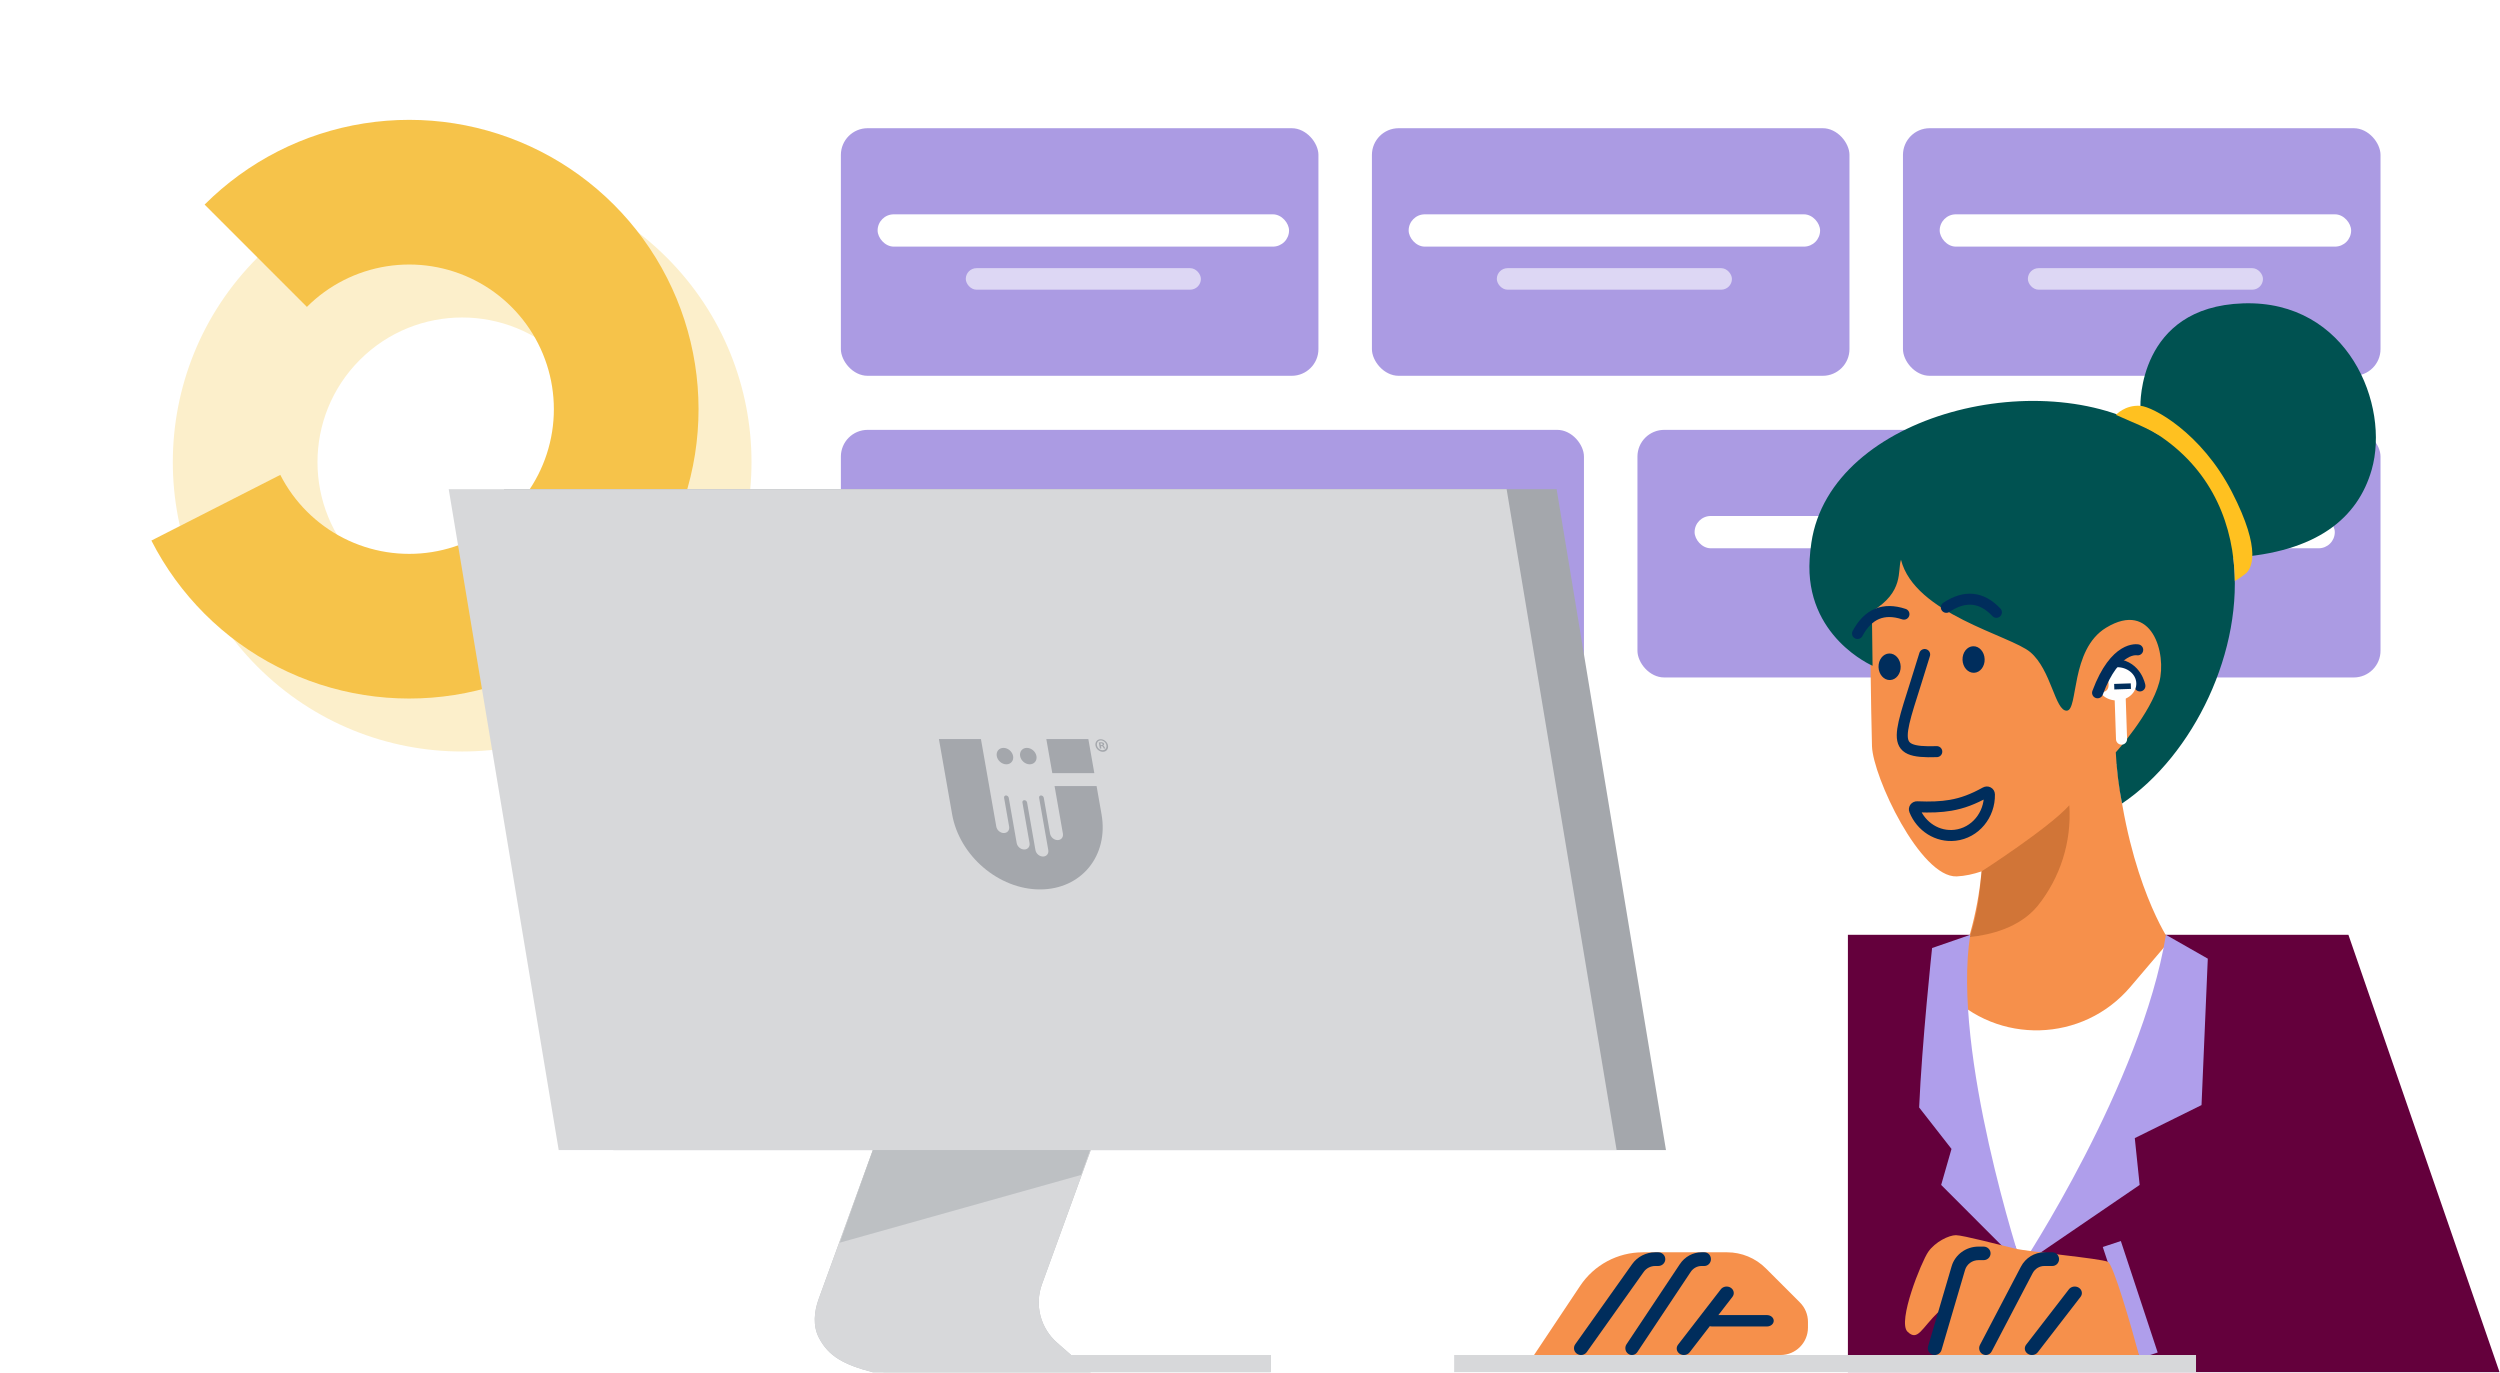
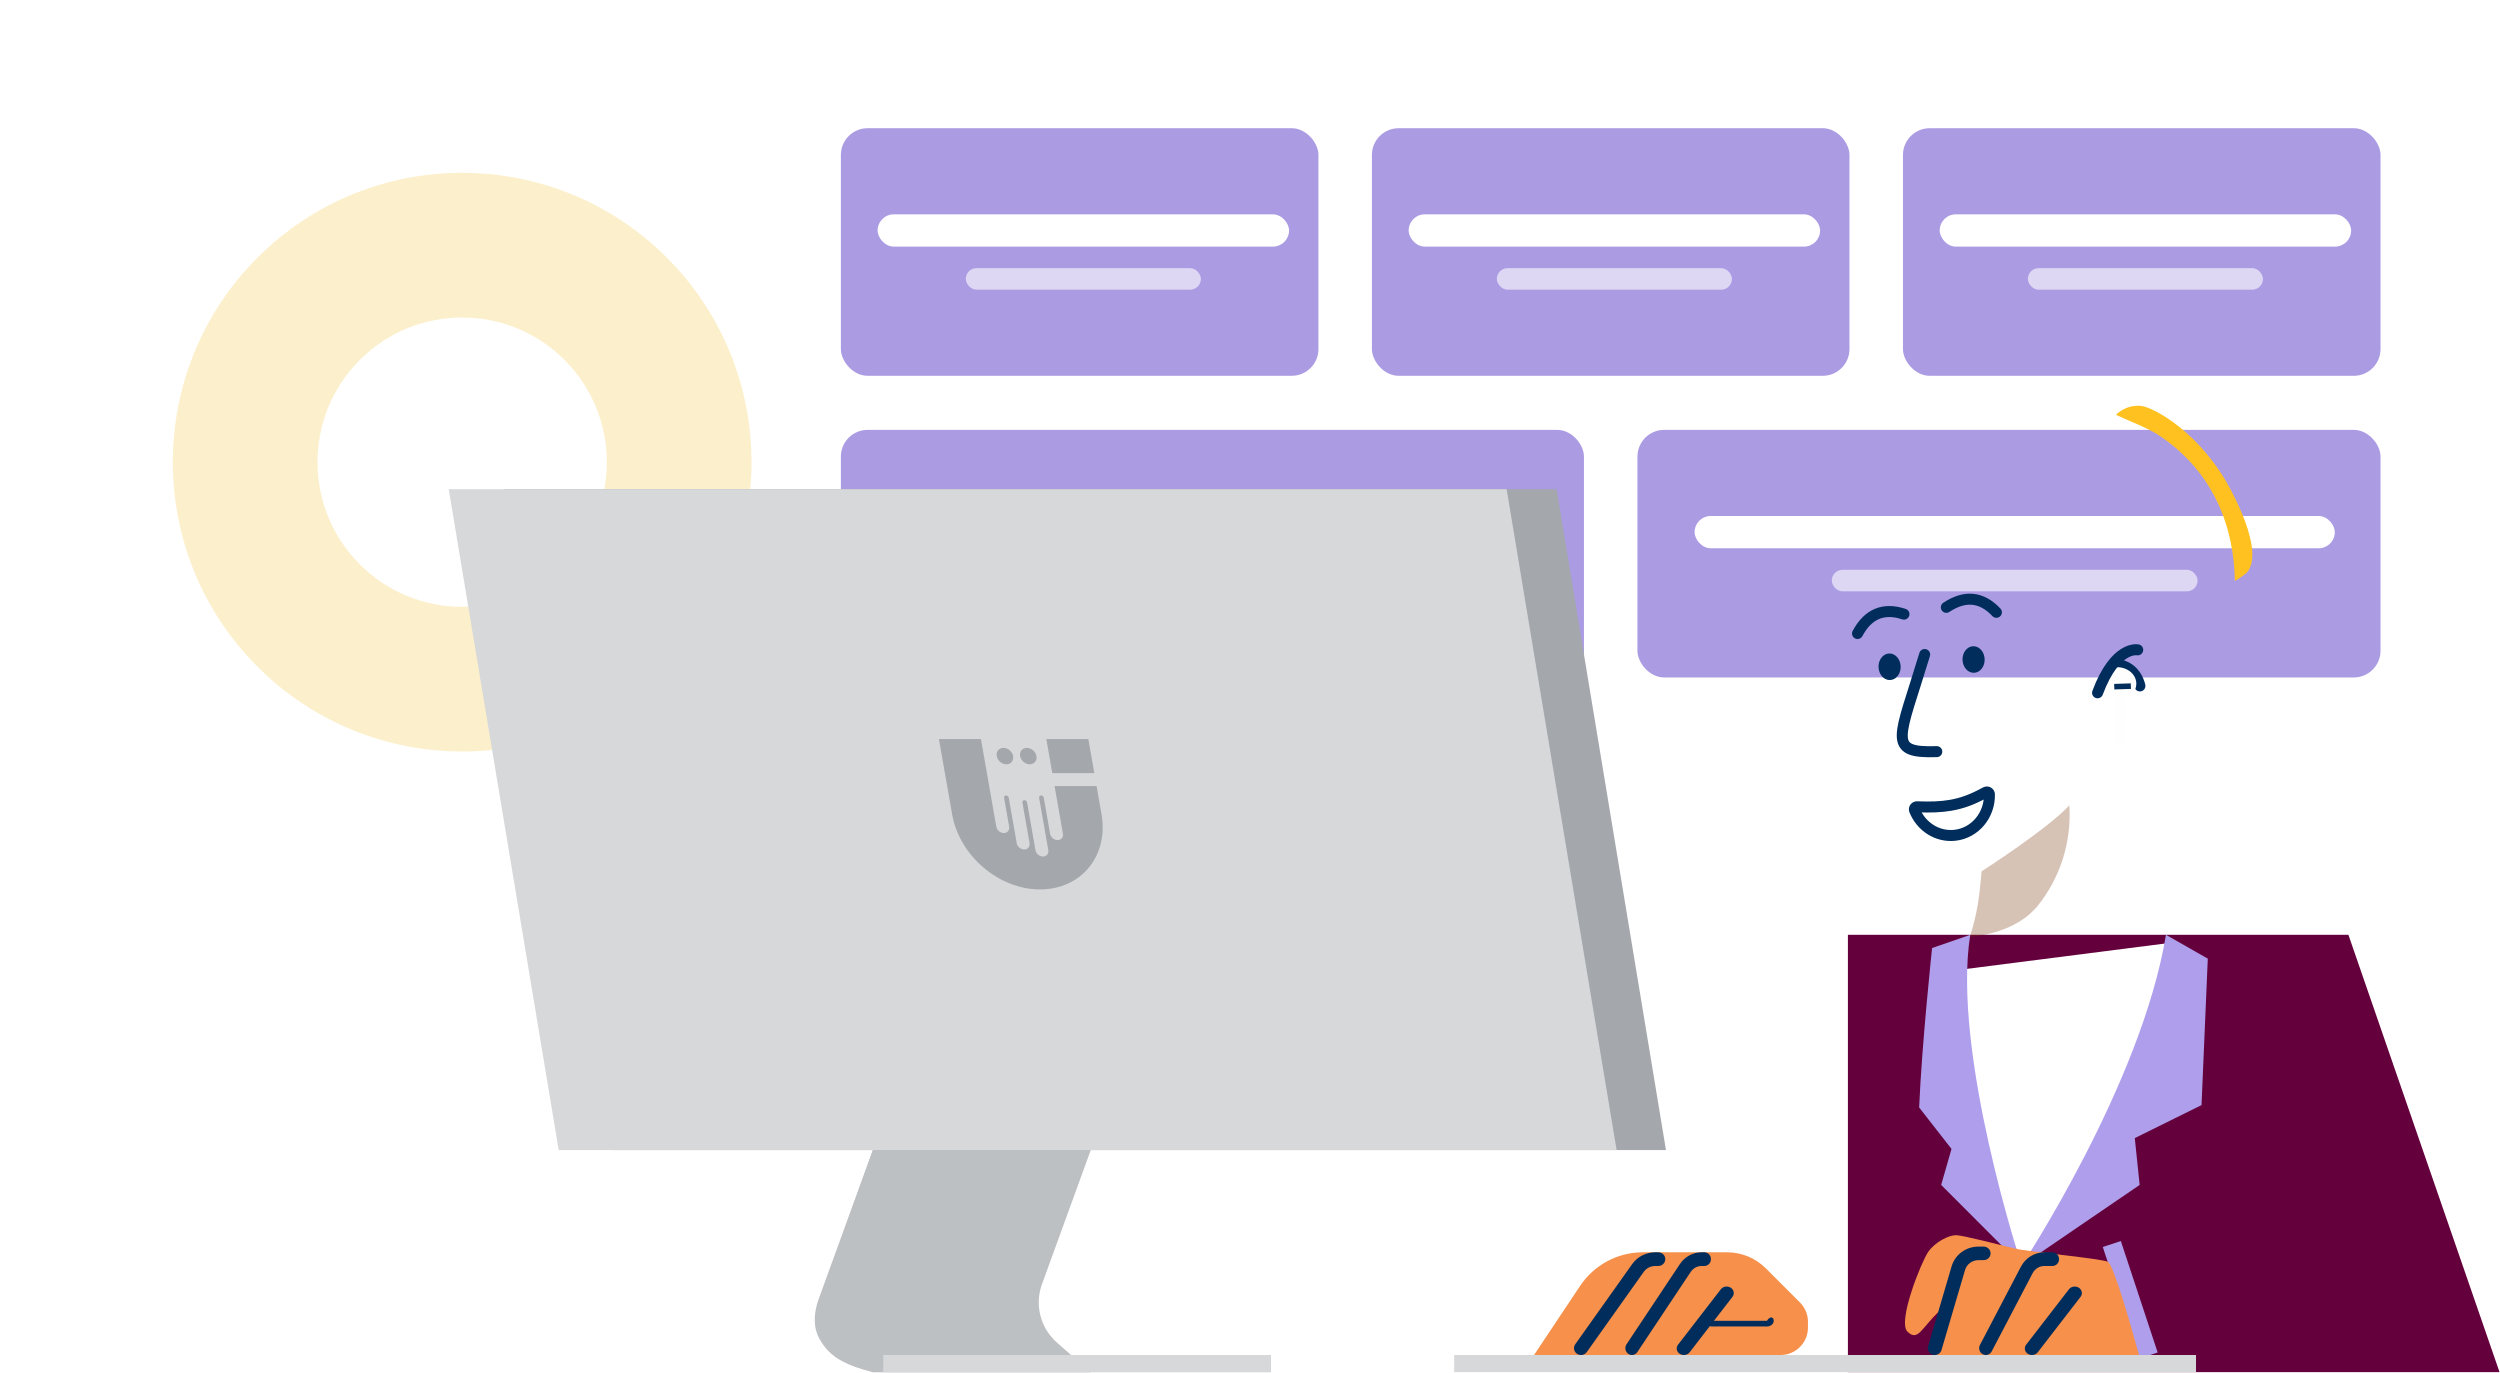
<svg xmlns="http://www.w3.org/2000/svg" width="663" height="364" viewBox="0 0 663 364" fill="none">
  <g filter="url(#filter0_d_1840_3265)">
    <path d="M54.26 162.779C24.293 132.812 24.293 84.226 54.26 54.26C84.226 24.293 132.812 24.293 162.779 54.26C192.746 84.226 192.746 132.812 162.779 162.779C132.812 192.746 84.226 192.746 54.26 162.779ZM135.649 81.389C120.666 66.406 96.373 66.406 81.389 81.389C66.406 96.373 66.406 120.666 81.389 135.649C96.373 150.632 120.666 150.632 135.649 135.649C150.632 120.666 150.632 96.373 135.649 81.389Z" fill="#FCEFCB" />
  </g>
-   <path d="M54.26 54.26C65.718 42.801 80.51 35.264 96.515 32.729C112.521 30.194 128.918 32.791 143.356 40.148C157.795 47.505 169.534 59.244 176.89 73.683C184.247 88.121 186.844 104.518 184.309 120.523C181.774 136.529 174.237 151.32 162.779 162.779C151.32 174.237 136.528 181.774 120.523 184.309C104.518 186.844 88.121 184.247 73.682 176.89C59.244 169.534 47.505 157.795 40.148 143.356L74.334 125.938C78.012 133.157 83.882 139.026 91.101 142.705C98.32 146.383 106.519 147.682 114.521 146.414C122.524 145.147 129.92 141.378 135.649 135.649C141.378 129.92 145.147 122.524 146.414 114.521C147.682 106.519 146.383 98.32 142.705 91.101C139.026 83.882 133.157 78.012 125.938 74.334C118.718 70.655 110.52 69.357 102.517 70.624C94.515 71.892 87.119 75.66 81.389 81.389L54.26 54.26Z" fill="#F6C34A" />
  <g opacity="0.5">
    <rect x="223" y="34.001" width="126.65" height="65.664" rx="7.091" fill="#5838C7" />
  </g>
  <rect x="232.743" y="56.84" width="109.114" height="8.565" rx="4.282" fill="white" />
  <rect opacity="0.6" x="256.125" y="71.115" width="62.351" height="5.71" rx="2.855" fill="white" />
  <g opacity="0.5">
    <rect x="363.832" y="34.001" width="126.65" height="65.664" rx="7.091" fill="#5838C7" />
  </g>
  <rect x="373.575" y="56.84" width="109.114" height="8.565" rx="4.282" fill="white" />
  <rect opacity="0.6" x="396.957" y="71.115" width="62.351" height="5.71" rx="2.855" fill="white" />
  <g opacity="0.5">
    <rect x="504.665" y="34.001" width="126.65" height="65.664" rx="7.091" fill="#5838C7" />
  </g>
  <rect x="514.407" y="56.84" width="109.114" height="8.565" rx="4.282" fill="white" />
  <rect opacity="0.6" x="537.789" y="71.115" width="62.351" height="5.71" rx="2.855" fill="white" />
  <g opacity="0.5">
    <rect x="223" y="114" width="197.066" height="65.664" rx="7.091" fill="#5838C7" />
  </g>
  <rect x="238.159" y="136.84" width="169.78" height="8.565" rx="4.282" fill="white" />
  <rect opacity="0.6" x="274.542" y="151.115" width="97.017" height="5.71" rx="2.855" fill="white" />
  <g opacity="0.5">
    <rect x="434.249" y="114" width="197.066" height="65.664" rx="7.091" fill="#5838C7" />
  </g>
  <rect x="449.408" y="136.84" width="169.78" height="8.565" rx="4.282" fill="white" />
  <rect opacity="0.6" x="485.79" y="151.115" width="97.017" height="5.71" rx="2.855" fill="white" />
  <path d="M490.064 247.912H622.8L662.877 363.892H490.064V247.912Z" fill="#64003C" />
  <path d="M577.007 249.858L521.216 256.994L519.918 295.919L536.785 336.14L561.437 306.947L577.007 249.858Z" fill="white" />
-   <path d="M576.122 176.05C572.894 162.173 568.131 151.918 550.617 165.004C550.617 165.004 549.994 151.171 543.465 145.92C536.936 140.668 496.03 117.67 495.839 157.733C495.839 157.733 496.183 189.902 496.452 197.927C496.722 205.952 509.251 232.749 518.908 232.425C521.198 232.308 523.337 231.824 525.509 231.089C524.484 242.237 521.475 253.141 516.401 263.12V263.12C529.788 277.16 552.385 276.52 564.956 261.745L575.329 249.552C575.329 249.552 564.541 233.925 561.351 202.632C570.123 194.284 578.485 186.209 576.122 176.05Z" fill="#F6904B" />
-   <path d="M594.853 80.45C566.92 81.388 567.639 107.624 567.639 107.624L572.328 115.293V115.293C543.391 95.762 485.48 109.393 480.376 143.93C480.166 145.356 480.014 146.804 479.92 148.266C478.602 168.842 496.605 176.564 496.605 176.564L496.423 162.133C505.074 156.928 503.168 151.337 504.14 148.439C507.748 162.824 533.176 168.507 538.439 172.952C544.03 177.674 544.989 188.578 548.11 188.473C551.231 188.368 548.97 172.291 558.53 166.475C570.74 159.048 574.668 173.385 572.63 180.954C570.381 189.307 561.104 199.527 561.104 199.527V199.527C561.332 204.07 561.89 208.62 562.761 213.085V213.085C581.766 200.304 595.286 172.268 592.252 147.874L592.254 147.876C614.546 146.518 625.314 137.289 628.961 124.609C633.874 107.529 622.786 79.513 594.853 80.45Z" fill="#005251" />
  <path d="M591.9 130.465C583.767 114.67 570.907 107.848 567.64 107.623C563.498 107.339 561.153 110.026 561.153 110.026L561.154 110.028C565.088 111.857 569.804 113.489 573.351 115.987C586.809 125.349 592.482 139.356 592.678 154.085C593.715 153.499 594.698 152.823 595.615 152.063C596.973 150.887 600.032 146.261 591.9 130.465Z" fill="#FFC120" />
  <g opacity="0.3">
    <path d="M525.509 231.089C525.509 231.089 543.421 219.567 548.786 213.555C549.424 223.211 546.411 232.754 540.344 240.293C535.563 246.057 527.84 247.943 522.393 248.497C524.397 242.22 524.98 237.657 525.509 231.089Z" fill="#793507" />
  </g>
  <path d="M566.523 172.072C563.671 171.209 561.03 173.863 559.063 176.831L559.053 176.847C557.701 178.948 556.559 181.177 555.641 183.501C555.526 183.803 555.677 184.142 555.98 184.257C556.282 184.373 556.621 184.221 556.736 183.919C557.592 181.732 558.658 179.635 559.921 177.656C561.12 177.402 562.371 177.587 563.445 178.177C564.525 178.922 565.238 180.09 565.407 181.391C565.463 181.672 565.714 181.871 566 181.862C566.033 181.861 566.065 181.857 566.096 181.85C566.249 181.82 566.383 181.73 566.469 181.601C566.555 181.472 566.586 181.313 566.556 181.161C566.33 179.539 565.423 178.091 564.062 177.181C563.08 176.603 561.949 176.327 560.811 176.388C562.447 174.214 564.345 172.637 566.184 173.194C566.493 173.286 566.819 173.111 566.912 172.802C567.006 172.493 566.832 172.166 566.523 172.072L566.523 172.072Z" fill="#0B122D" />
  <path d="M561.589 174.783C560.787 174.696 560.067 175.275 559.98 176.076C559.892 176.878 560.471 177.598 561.273 177.685L561.589 174.783ZM566.067 182.167C566.208 182.961 566.965 183.491 567.759 183.35C568.553 183.21 569.082 182.453 568.942 181.659L566.067 182.167ZM561.273 177.685C563.318 177.908 564.485 179.001 565.18 180.077C565.536 180.627 565.763 181.169 565.9 181.574C565.968 181.774 566.012 181.936 566.038 182.042C566.052 182.095 566.06 182.133 566.065 182.155C566.067 182.166 566.068 182.173 566.068 182.175C566.069 182.176 566.069 182.176 566.068 182.175C566.068 182.174 566.068 182.173 566.068 182.172C566.068 182.171 566.068 182.171 566.068 182.17C566.068 182.169 566.067 182.169 566.067 182.169C566.067 182.168 566.067 182.167 567.504 181.913C568.942 181.659 568.942 181.658 568.942 181.657C568.942 181.657 568.941 181.656 568.941 181.656C568.941 181.655 568.941 181.654 568.941 181.652C568.94 181.65 568.94 181.647 568.939 181.644C568.938 181.638 568.937 181.631 568.935 181.622C568.932 181.605 568.927 181.583 568.922 181.556C568.91 181.502 568.894 181.43 568.873 181.342C568.829 181.166 568.762 180.924 568.665 180.636C568.471 180.064 568.149 179.292 567.632 178.492C566.583 176.869 564.712 175.123 561.589 174.783L561.273 177.685Z" fill="#002D5C" />
  <path d="M559.203 181.424C559.301 184.363 556.314 182.992 557.672 184.417C558.644 185.287 560.031 185.809 561.554 185.758C564.394 185.662 566.63 183.612 566.548 181.178C566.466 178.744 564.098 176.848 561.258 176.943C559.735 176.994 558.386 177.608 557.475 178.541C556.055 180.059 559.104 178.486 559.203 181.424Z" fill="#FFFEFE" />
  <path d="M563.708 184.215L560.77 184.313L561.165 196.066C561.192 196.877 561.872 197.513 562.683 197.486V197.486C563.495 197.459 564.13 196.779 564.103 195.967L563.708 184.215Z" fill="#FFFEFE" />
  <path d="M565.079 181.227L560.672 181.375L560.721 182.844L565.129 182.696L565.079 181.227Z" fill="#002D5C" />
  <path d="M554.907 183.218C554.626 183.974 555.01 184.814 555.765 185.096C556.52 185.378 557.361 184.994 557.643 184.239L554.907 183.218ZM566.617 173.768C567.405 173.937 568.181 173.435 568.35 172.647C568.519 171.859 568.018 171.083 567.229 170.913L566.617 173.768ZM557.643 184.239C559.934 178.097 562.429 175.572 564.13 174.533C564.982 174.014 565.671 173.842 566.104 173.788C566.324 173.761 566.484 173.763 566.574 173.768C566.619 173.77 566.646 173.774 566.653 173.775C566.657 173.776 566.656 173.776 566.65 173.774C566.647 173.774 566.643 173.773 566.637 173.772C566.635 173.771 566.632 173.771 566.628 173.77C566.626 173.77 566.625 173.769 566.623 173.769C566.622 173.769 566.62 173.769 566.62 173.768C566.618 173.768 566.617 173.768 566.923 172.341C567.229 170.913 567.228 170.913 567.226 170.913C567.226 170.913 567.224 170.912 567.223 170.912C567.221 170.912 567.218 170.911 567.216 170.911C567.211 170.91 567.206 170.909 567.2 170.907C567.189 170.905 567.176 170.903 567.162 170.9C567.133 170.895 567.098 170.889 567.057 170.884C566.976 170.872 566.871 170.861 566.745 170.854C566.492 170.839 566.152 170.84 565.743 170.891C564.917 170.994 563.83 171.296 562.61 172.041C560.167 173.532 557.339 176.7 554.907 183.218L557.643 184.239Z" fill="#002D5C" />
  <path d="M510.418 173.577C503.735 195.787 500.19 199.784 513.634 199.333" stroke="#002D5C" stroke-width="2.919" stroke-linecap="round" />
  <path d="M492.615 168.007C495.406 162.792 499.516 161.07 504.928 162.871" stroke="#002D5C" stroke-width="2.919" stroke-miterlimit="10" stroke-linecap="round" />
  <path d="M516.168 161.066C521.099 157.799 525.534 158.231 529.445 162.384" stroke="#002D5C" stroke-width="2.919" stroke-miterlimit="10" stroke-linecap="round" />
  <ellipse rx="2.937" ry="3.525" transform="matrix(-0.999 0.034 0.034 0.999 523.395 174.904)" fill="#002D5C" />
  <ellipse rx="2.937" ry="3.525" transform="matrix(-0.999 0.034 0.034 0.999 501.121 176.827)" fill="#002D5C" />
  <path d="M518.504 221.51C513.803 222.056 509.488 219.234 507.741 214.878C507.555 214.415 507.928 213.939 508.426 213.96C511.946 214.106 514.748 214.002 517.284 213.567C520.494 213.017 523.28 211.935 526.566 210.123C527.02 209.873 527.586 210.16 527.596 210.678C527.703 216.152 523.819 220.892 518.504 221.51Z" stroke="#002D5C" stroke-width="2.919" stroke-miterlimit="10" stroke-linecap="round" />
  <path d="M560.052 329.911L569.822 359.475" stroke="#AF9EEB" stroke-width="5.046" />
  <path d="M585.508 254.235L583.845 293.069L566.145 301.828L567.435 314.245L536.141 335.608C536.141 335.608 567.92 287.495 574.412 247.912L585.508 254.235Z" fill="#AF9EEB" />
  <path d="M512.388 251.42C512.388 251.42 509.676 276.733 508.957 293.706L517.539 304.695L514.797 314.244L536.14 335.608C536.14 335.608 517.539 279.051 522.513 247.912L512.388 251.42Z" fill="#AF9EEB" />
  <path d="M234.247 359.35H336.986V363.883H234.247V359.35Z" fill="#BDC0C3" />
  <path d="M289.268 305.002H231.478L217.116 344.487C215.894 347.848 215.531 351.621 217.185 354.792C219.77 359.749 223.816 361.913 231.478 363.926H289.268L280.329 356.078C275.922 352.217 274.327 346.047 276.342 340.549L289.268 305.002Z" fill="#BDC0C3" />
  <path d="M133.644 129.742H412.818L441.818 305.002H162.645L133.644 129.742Z" fill="#A4A7AC" />
  <path d="M119 129.742H399.558L428.726 305.002H148.168L119 129.742Z" fill="#D7D8DA" />
  <path d="M234.247 359.35H336.986V363.883H234.247V359.35Z" fill="#D7D8DA" />
-   <path d="M289.268 305.002H231.478L217.116 344.487C215.894 347.848 215.531 351.621 217.185 354.792C219.77 359.749 223.816 361.913 231.478 363.926H289.268L280.329 356.078C275.922 352.217 274.327 346.047 276.342 340.549L289.268 305.002Z" fill="#D7D8DA" />
  <path d="M231.481 305.002H289.104L286.711 311.591L222.71 329.554L231.481 305.002Z" fill="#BDC0C3" />
  <g clip-path="url(#clip0_1840_3265)">
    <path d="M249 196H260.146L264.217 219.21C264.384 220.161 265.276 220.924 266.221 220.924C267.165 220.924 267.79 220.161 267.623 219.21L266.284 211.577C266.224 211.235 266.453 210.954 266.794 210.954C267.134 210.954 267.462 211.235 267.522 211.577L269.626 223.572C269.793 224.522 270.686 225.286 271.63 225.286C272.574 225.286 273.199 224.522 273.032 223.572L271.147 212.824C271.086 212.481 271.316 212.201 271.656 212.201C271.997 212.201 272.325 212.481 272.385 212.824L274.598 225.441C274.765 226.392 275.658 227.155 276.602 227.155C277.546 227.155 278.171 226.392 278.004 225.441L275.572 211.577C275.512 211.235 275.741 210.954 276.082 210.954C276.422 210.954 276.75 211.235 276.81 211.577L278.477 221.08C278.644 222.03 279.536 222.793 280.481 222.793C281.425 222.793 282.05 222.03 281.883 221.08L279.669 208.462H290.815L292.127 215.939C294.059 226.953 286.755 235.878 275.81 235.878C264.866 235.878 254.43 226.953 252.498 215.939L249 196Z" fill="#A4A7AC" />
    <path d="M277.484 196H288.63L290.215 205.035H279.069L277.484 196Z" fill="#A4A7AC" />
    <path d="M266.891 202.698C268.088 202.698 268.887 201.721 268.676 200.517C268.465 199.312 267.323 198.336 266.126 198.336C264.929 198.336 264.13 199.312 264.342 200.517C264.553 201.721 265.694 202.698 266.891 202.698Z" fill="#A4A7AC" />
    <path d="M273.085 202.698C274.282 202.698 275.081 201.721 274.869 200.517C274.658 199.312 273.516 198.336 272.32 198.336C271.123 198.336 270.324 199.312 270.535 200.517C270.746 201.721 271.888 202.698 273.085 202.698Z" fill="#A4A7AC" />
-     <path d="M293.83 197.667C294.022 198.586 293.431 199.365 292.52 199.381C291.61 199.396 290.71 198.68 290.533 197.761C290.357 196.842 290.932 196.063 291.843 196.047C291.858 196.047 291.874 196.047 291.905 196.047C292.784 196.032 293.656 196.764 293.83 197.667ZM290.919 197.667C291.027 198.368 291.67 198.945 292.369 198.96C292.385 198.96 292.385 198.96 292.4 198.96C293.081 198.96 293.54 198.399 293.42 197.714C293.417 197.698 293.414 197.683 293.412 197.667C293.322 196.982 292.677 196.39 291.99 196.359C291.304 196.328 290.811 196.873 290.9 197.558C290.911 197.62 290.914 197.636 290.919 197.667ZM292.058 198.508H291.686L291.402 196.888C291.598 196.857 291.812 196.842 292.013 196.842C292.196 196.826 292.405 196.873 292.592 196.966C292.714 197.044 292.801 197.184 292.823 197.309C292.84 197.496 292.728 197.652 292.55 197.698L292.553 197.714C292.716 197.761 292.815 197.885 292.918 198.119C292.958 198.259 293.027 198.384 293.11 198.508H292.723C292.64 198.384 292.569 198.244 292.531 198.119C292.47 197.948 292.364 197.87 292.147 197.87H291.977L292.089 198.508H292.058ZM291.915 197.605H292.085C292.286 197.605 292.446 197.543 292.415 197.371C292.385 197.2 292.263 197.122 292.031 197.122C291.954 197.122 291.892 197.122 291.833 197.138L291.915 197.605Z" fill="#A4A7AC" />
  </g>
  <path d="M505.876 353.172C508.624 355.82 509.54 352.289 514.12 347.875L513.204 359.351H567.251C565.113 351.406 560.472 335.339 559.006 334.632C557.174 333.75 537.937 331.984 534.273 331.101C530.609 330.218 520.532 327.57 518.7 327.57C516.868 327.57 513.204 329.335 511.372 331.984C509.54 334.632 503.127 350.523 505.876 353.172Z" fill="#F6904B" />
  <path d="M419.059 341.004C422.764 335.447 429.002 332.108 435.681 332.108H458.018C461.871 332.108 465.566 333.639 468.291 336.364L477.345 345.418C478.707 346.78 479.472 348.628 479.472 350.554V352.085C479.472 356.097 476.22 359.35 472.208 359.35H406.829L419.059 341.004Z" fill="#F6904B" />
  <path fill-rule="evenodd" clip-rule="evenodd" d="M438.976 335.741C437.753 335.741 436.609 336.325 435.913 337.305L420.815 358.567C420.23 359.392 419.07 359.598 418.224 359.027C417.378 358.456 417.167 357.324 417.753 356.5L432.85 335.238C434.241 333.278 436.531 332.108 438.976 332.108H439.773C440.802 332.108 441.636 332.921 441.636 333.924C441.636 334.927 440.802 335.741 439.773 335.741H438.976Z" fill="#002D5C" />
  <path fill-rule="evenodd" clip-rule="evenodd" d="M451.249 335.741C450.103 335.741 449.03 336.325 448.378 337.305L434.224 358.567C433.675 359.392 432.587 359.598 431.795 359.027C431.002 358.456 430.804 357.324 431.353 356.5L445.506 335.238C446.811 333.278 448.957 332.108 451.249 332.108H451.997C452.961 332.108 453.743 332.921 453.743 333.924C453.743 334.927 452.961 335.741 451.997 335.741H451.249Z" fill="#002D5C" />
  <path fill-rule="evenodd" clip-rule="evenodd" d="M458.996 341.506C459.85 342.057 460.053 343.136 459.451 343.917L448.1 358.618C447.498 359.398 446.318 359.585 445.464 359.034C444.61 358.483 444.407 357.404 445.009 356.623L456.36 341.922C456.962 341.141 458.143 340.955 458.996 341.506Z" fill="#002D5C" />
  <path fill-rule="evenodd" clip-rule="evenodd" d="M551.314 341.506C552.168 342.057 552.371 343.136 551.769 343.917L540.418 358.618C539.816 359.398 538.636 359.585 537.782 359.034C536.929 358.483 536.725 357.404 537.328 356.623L548.678 341.922C549.28 341.141 550.461 340.955 551.314 341.506Z" fill="#002D5C" />
-   <path fill-rule="evenodd" clip-rule="evenodd" d="M452.232 350.271C452.232 349.435 453.046 348.758 454.049 348.758H468.577C469.58 348.758 470.393 349.435 470.393 350.271C470.393 351.107 469.58 351.784 468.577 351.784H454.049C453.046 351.784 452.232 351.107 452.232 350.271Z" fill="#002D5C" />
+   <path fill-rule="evenodd" clip-rule="evenodd" d="M452.232 350.271H468.577C469.58 348.758 470.393 349.435 470.393 350.271C470.393 351.107 469.58 351.784 468.577 351.784H454.049C453.046 351.784 452.232 351.107 452.232 350.271Z" fill="#002D5C" />
  <path fill-rule="evenodd" clip-rule="evenodd" d="M524.687 334.191C523.035 334.191 521.583 335.255 521.13 336.798L514.881 358.048C514.6 359.002 513.576 359.555 512.594 359.282C511.612 359.009 511.043 358.015 511.324 357.06L517.573 335.811C518.48 332.725 521.383 330.597 524.687 330.597H526.05C527.072 330.597 527.9 331.401 527.9 332.394C527.9 333.387 527.072 334.191 526.05 334.191H524.687Z" fill="#002D5C" />
  <path fill-rule="evenodd" clip-rule="evenodd" d="M542.162 335.741C540.863 335.741 539.669 336.474 539.053 337.651L528.194 358.394C527.731 359.277 526.661 359.608 525.802 359.132C524.943 358.657 524.622 357.555 525.084 356.672L535.944 335.929C537.176 333.576 539.564 332.108 542.162 332.108H544.295C545.27 332.108 546.061 332.921 546.061 333.924C546.061 334.927 545.27 335.741 544.295 335.741H542.162Z" fill="#002D5C" />
  <path d="M385.641 359.352H582.384V363.892H385.641V359.352Z" fill="#D7D8DA" />
  <defs>
    <filter id="filter0_d_1840_3265" x="31.785" y="31.785" width="167.516" height="167.516" filterUnits="userSpaceOnUse" color-interpolation-filters="sRGB">
      <feFlood flood-opacity="0" result="BackgroundImageFix" />
      <feColorMatrix in="SourceAlpha" type="matrix" values="0 0 0 0 0 0 0 0 0 0 0 0 0 0 0 0 0 0 127 0" result="hardAlpha" />
      <feOffset dx="14.046" dy="14.046" />
      <feColorMatrix type="matrix" values="0 0 0 0 0.502 0 0 0 0 0.678 0 0 0 0 0.863 0 0 0 0.32 0" />
      <feBlend mode="multiply" in2="BackgroundImageFix" result="effect1_dropShadow_1840_3265" />
      <feBlend mode="normal" in="SourceGraphic" in2="effect1_dropShadow_1840_3265" result="shape" />
    </filter>
    <clipPath id="clip0_1840_3265">
      <rect width="44.536" height="40.488" fill="white" transform="matrix(1 0 0.173 0.985 249 196)" />
    </clipPath>
  </defs>
</svg>